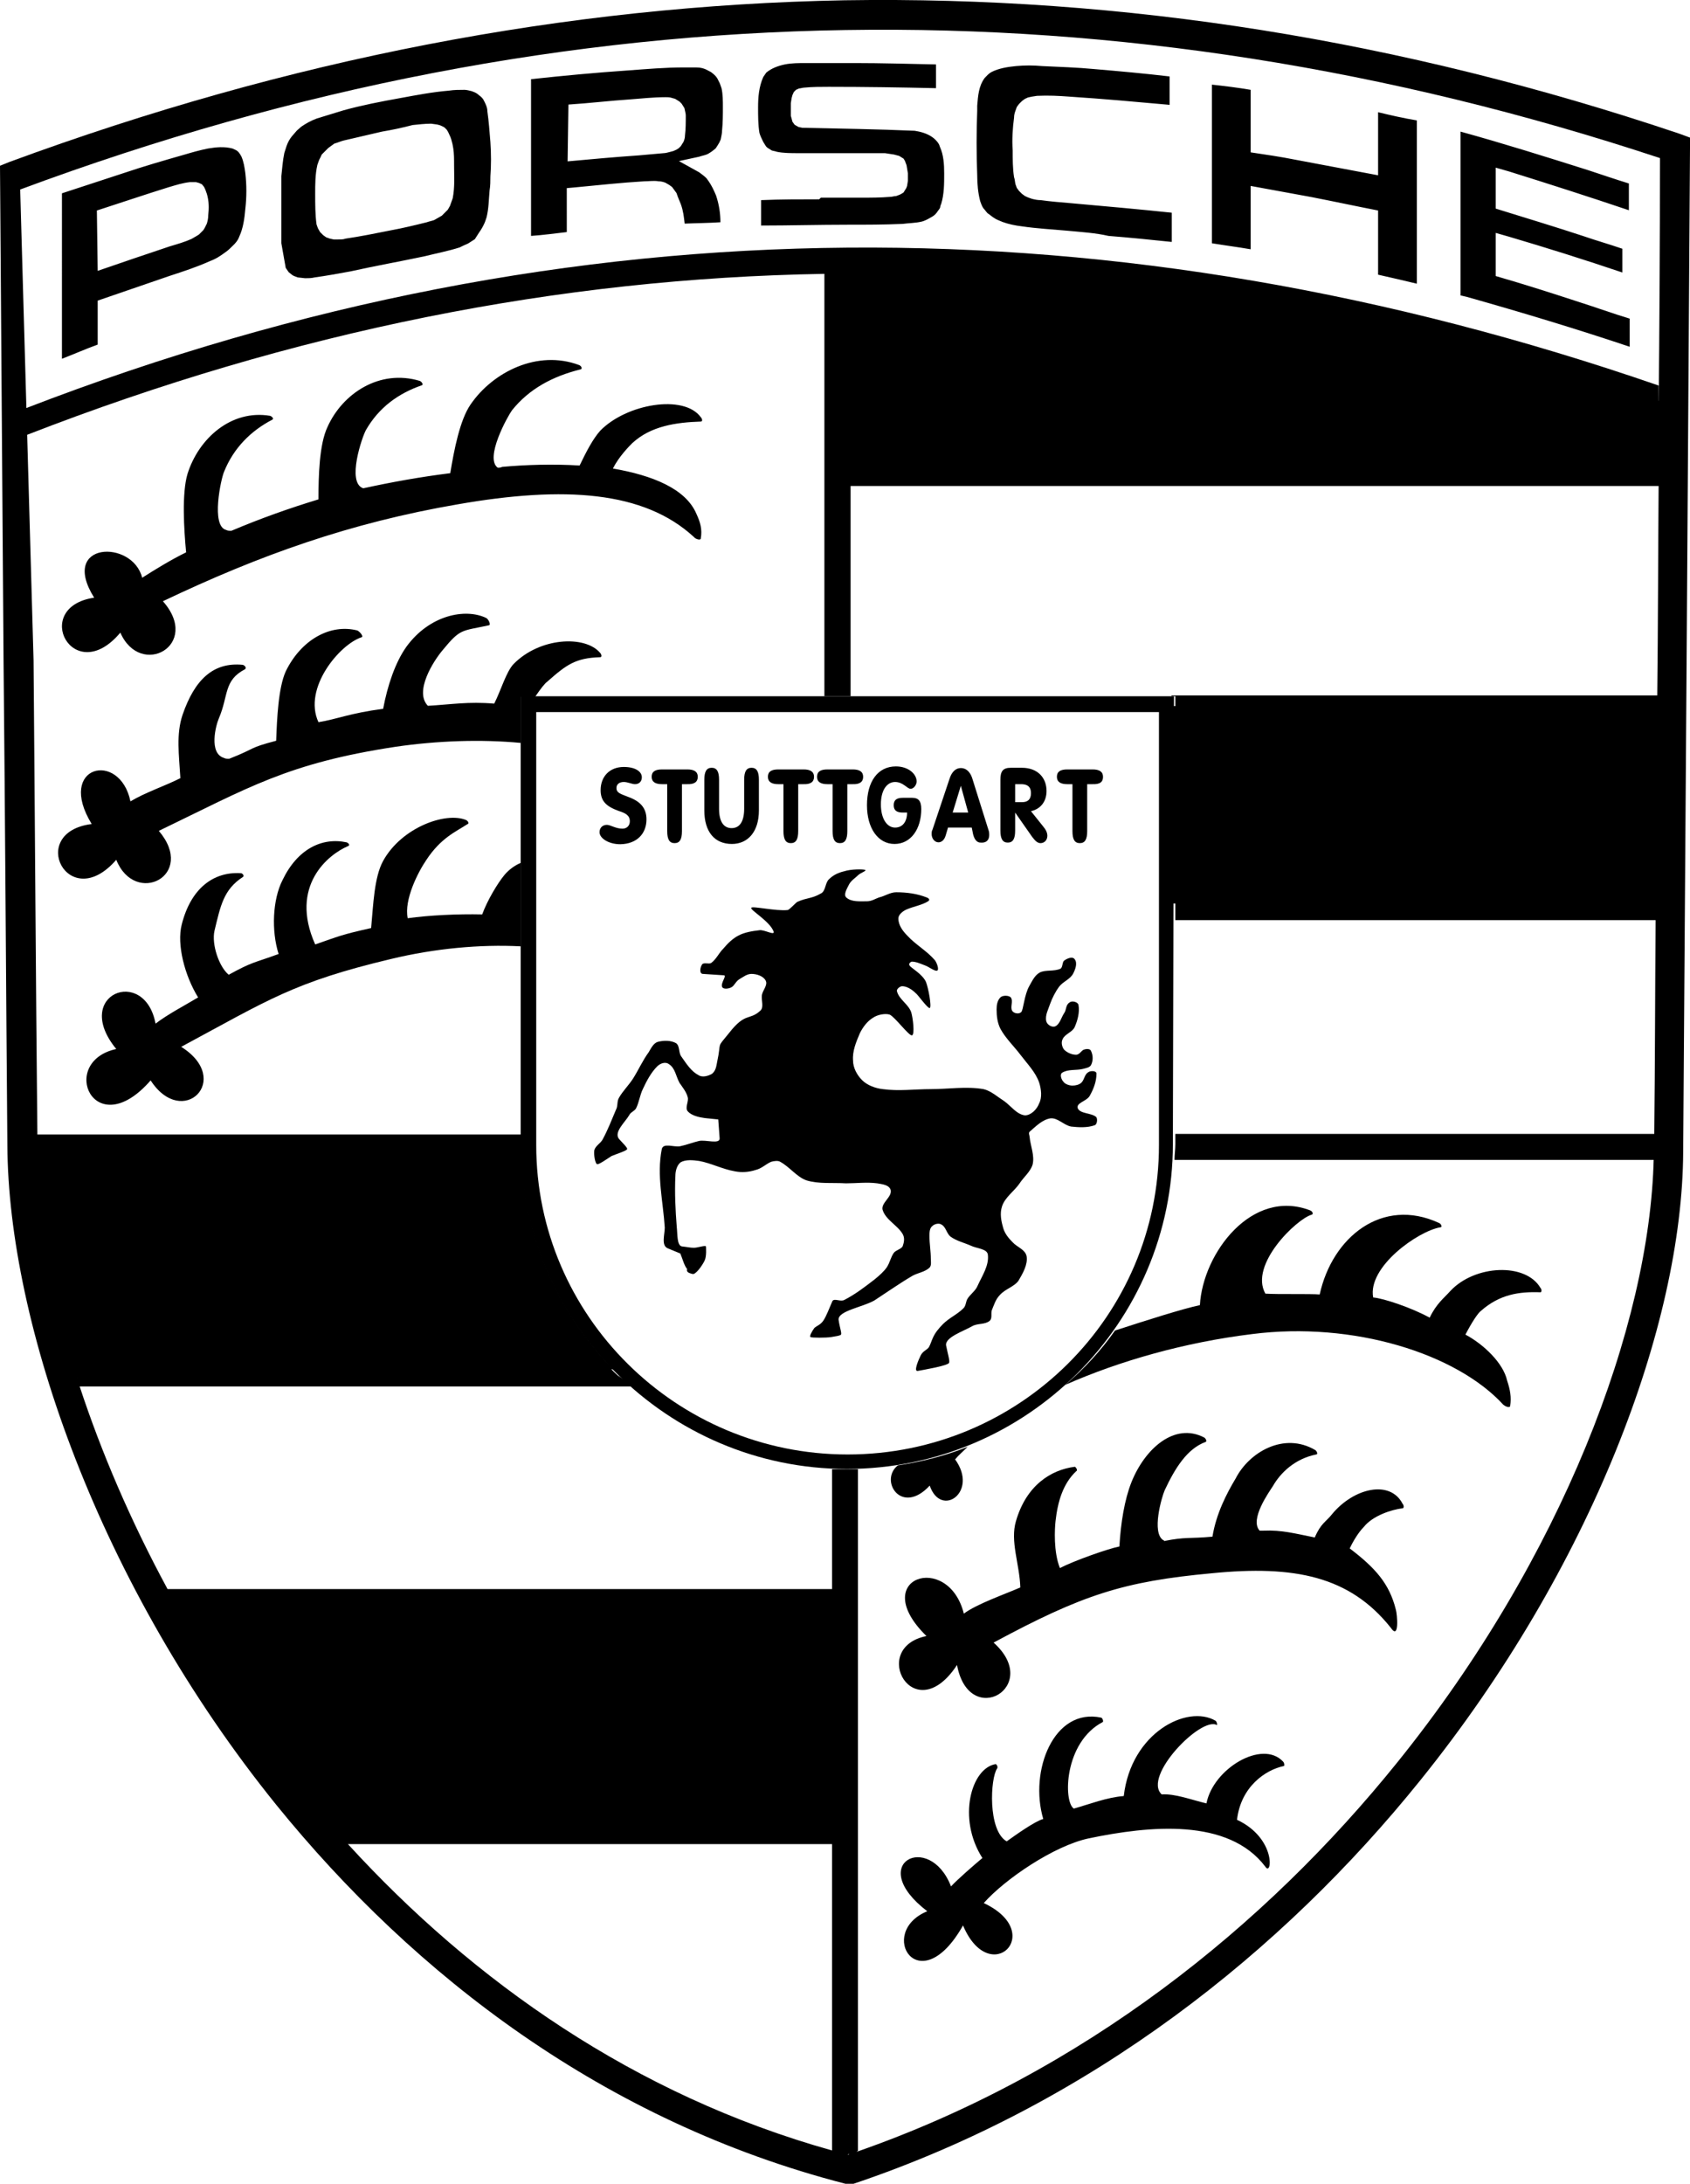
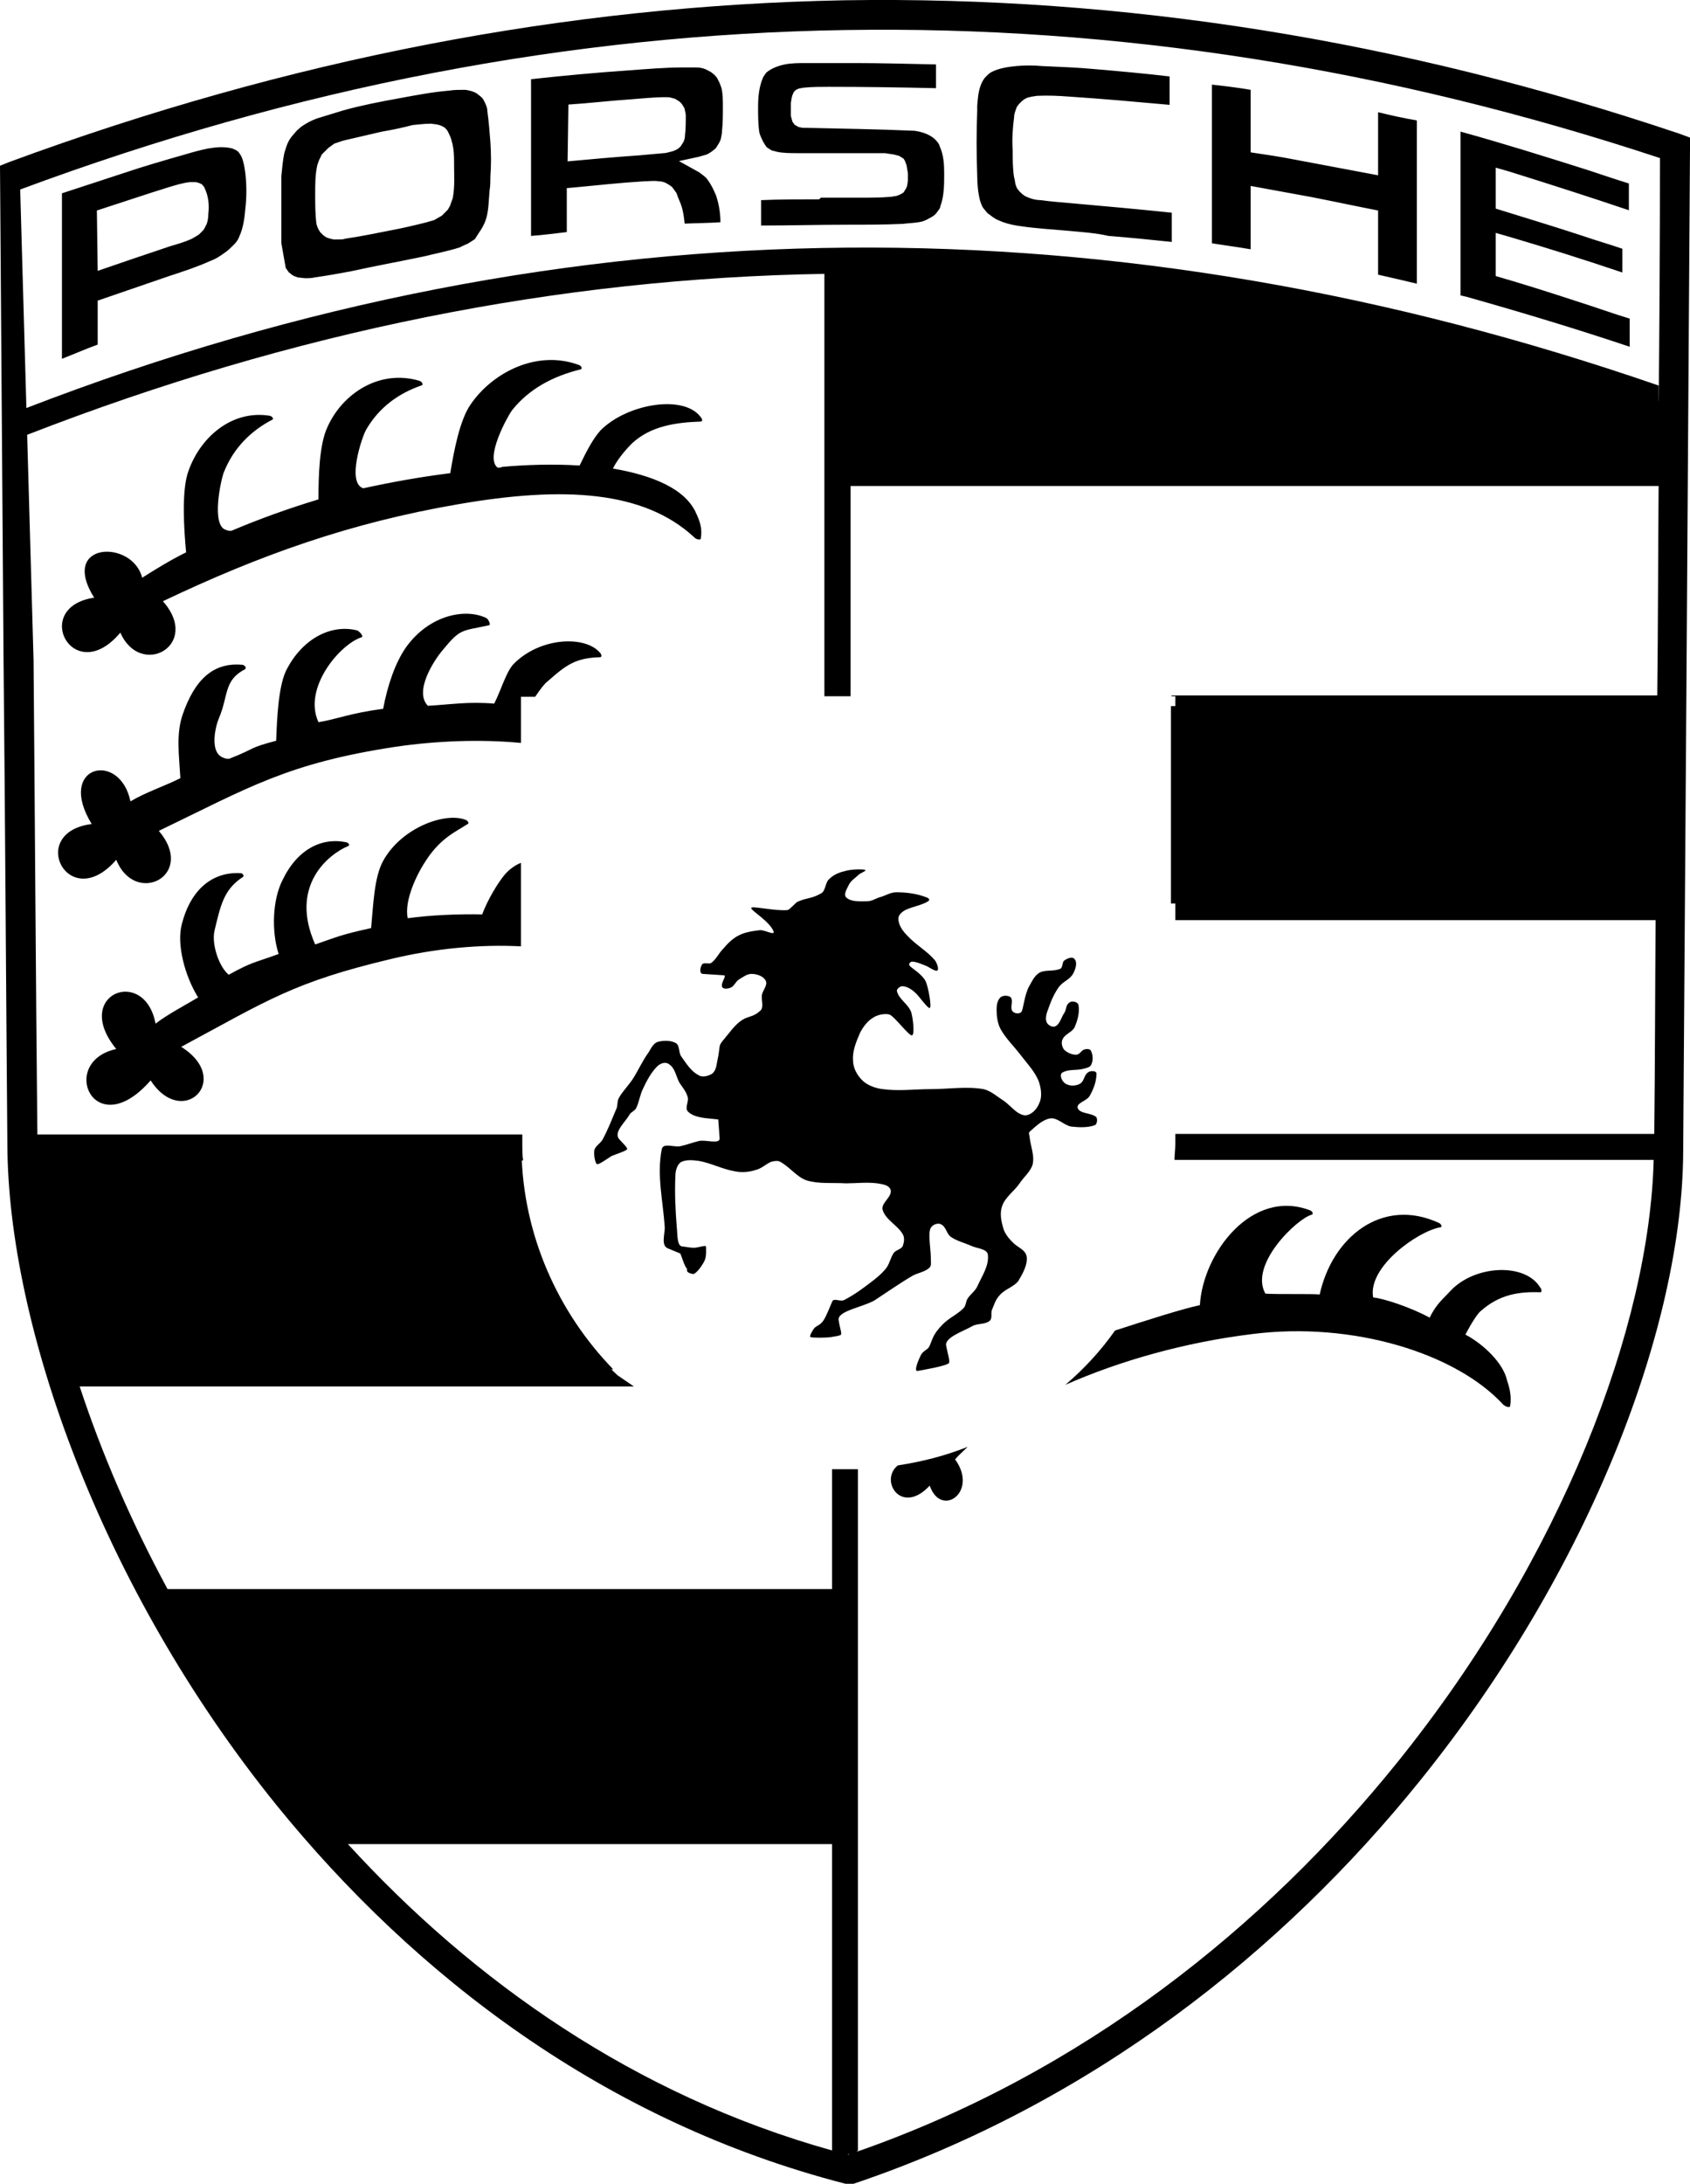
<svg xmlns="http://www.w3.org/2000/svg" version="1.1" id="Ebene_1" x="0px" y="0px" viewBox="0 0 619.3 799.8" style="enable-background:new 0 0 619.3 799.8;" xml:space="preserve">
  <g>
-     <path d="M353.2,591c4.6-3.5,15-7.1,20.7-9.6c-0.3-8.7-3.8-16.9-1.6-24.3c3.8-13.1,12.8-18.8,21.6-19.9c0.5,0.3,1.1,1.4,0.5,1.6   c-4.9,4.6-6.8,11.2-7.6,18.3c-0.3,2.7-0.8,11.2,1.6,17.2c5.2-2.7,17.7-7.1,21.8-7.9c0.5-8.7,1.9-17.2,4.4-23.5   c4.9-12.3,15.8-22.1,26.7-16.4c0.5,0.3,1.1,1.4,0.5,1.6c-6.8,2.5-11.2,9.6-15,17.7c-1.1,2.5-4.9,15.6-0.5,18.3c0,0,0.3,0,0.3,0.3   c7.9-1.6,9.3-0.8,17.7-1.6c1.4-8.5,5.2-15.8,8.5-21.3c4.9-9.6,17.7-17.2,29.2-10.4c0.5,0.3,1.1,1.6,0.3,1.6   c-7.9,1.6-13.1,6.8-15.8,11.5c-1.4,2.2-8.7,12.3-4.9,16.4c0.3,0,0.8,0,1.4,0c6.8-0.3,11.7,1.1,18.8,2.5c2.2-5.2,4.1-5.7,6.3-8.5   c7.9-9.6,21.3-12.8,25.9-3.8c0.5,0.5,0.5,1.6,0,1.6c-4.1,0.5-10.9,2.7-14.2,6.8c-0.8,0.8-3,3.3-5.2,7.9   c9.3,7.1,14.5,12.8,16.9,22.4c0.5,1.6,1.4,11.5-1.9,6.6c-15-18.8-35.2-22.9-65.5-19.9c-32.5,3-47.5,7.9-80,25.4   c18,16.1-9,31.9-13.4,8.2c-15.8,24-32.5-6.3-11.2-10.6C317.7,577.9,347.5,568.1,353.2,591L353.2,591z" />
    <path d="M408.6,487.3c11.7-3.8,24.6-7.9,31.1-9.3c1.1-19.1,19.1-42.9,40.4-34.7c0.8,0.3,1.4,1.4,0.5,1.6   c-5.5,1.6-22.9,18.3-16.9,28.9c4.4,0.3,16.4,0,19.9,0.3c4.6-21,22.9-35.8,43.7-26.2c0.8,0.3,1.4,1.6,0.5,1.6   c-8.2,1.4-26.7,14.5-24.6,25.7c3.8,0.3,14.2,3.8,20.7,7.4c2.5-5.2,5.2-7.1,7.6-9.8c9-9.6,27.6-10.4,33-1.1c0.5,0.5,0.5,1.6,0,1.6   c-7.9-0.3-15,0.8-21.8,6.8c-1.1,0.8-3.3,4.1-5.7,8.7c6.6,3.5,13.9,10.4,15.3,16.9c1.1,3.3,1.6,6,1.1,9.3c-0.3,0.8-1.9,0-2.5-0.5   c-17.2-18.8-55.1-30.6-92-25.9c-24.6,3-48.6,9.8-68.5,18.6C397.4,501.2,403.4,494.7,408.6,487.3L408.6,487.3z M354.6,529.9   c-1.6,1.6-3.3,3-4.6,4.6c8.7,12-5.2,21.6-9.3,9.6c-10.4,11.2-18.6-1.9-11.7-7.4C337.6,535.4,346.4,533.2,354.6,529.9L354.6,529.9z" />
-     <path d="M348.5,690.9c2.5-2.7,8.5-7.9,11.5-10.4c-9.3-14.5-4.1-33,4.9-34.4c0.5,0.3,0.8,1.1,0.5,1.6c-2.5,3.5-3.5,22.7,3.5,26.7   c3.5-2.5,10.4-7.4,13.4-8.2c-5.2-17.5,3.8-40.9,21.3-37.1c0.5,0.3,0.8,1.4,0.5,1.6c-14.2,7.4-14.5,29.2-10.6,31.7   c5.7-1.6,12-4.1,18.3-4.6c2.7-23.2,23.2-33.6,33.6-27.6c0.5,0.3,0.8,1.6,0.5,1.6c-5.7-3.3-27.3,18.8-20.2,25.4   c4.9-0.3,10.6,1.9,16.4,3.3c2.5-12.8,20.5-23.5,28.1-15.3c0.5,0.5,0.5,1.6,0.3,1.6c-6.8,1.4-15.8,7.6-17.2,19.7   c14.5,6.8,12.8,21,10.4,17.2c-13.6-18-42.6-15-64.7-10.4c-12.8,2.7-30.8,15-38.5,23.7c23.2,10.9,2.2,31.4-7.6,8.2   c-16.1,28.4-31.9,2.5-13.1-5.2C316.9,682.5,340.6,670.5,348.5,690.9L348.5,690.9z" />
    <path d="M114.9,669.4C92,642.9,72.6,614.2,57,585.3h251.1v84.1H114.9L114.9,669.4z" />
    <polygon points="429.1,258.6 613.6,258.6 613.6,330.9 429.1,330.9  " />
    <polygon points="613.6,148.9 559,129.5 495.4,116.7 423.9,101.1 357.6,95.9 307.1,95.9 307.1,172.1 613.3,172.1  " />
    <path d="M45.3,63.4c7.4-2.5,14.7-4.6,22.4-6.8c2.7-0.8,5.5-1.6,8.5-2.2c3-0.5,6-0.8,9,0l1.1,0.5c1.1,0.5,1.6,1.4,2.2,2.5   c0.8,1.9,1.1,3.8,1.4,6c0.5,4.4,0.5,8.7,0,13.1c-0.3,3.5-0.8,7.1-2.2,10.1c-0.5,1.4-1.4,2.5-2.5,3.5c-0.8,0.8-1.6,1.6-2.5,2.2   c-1.9,1.4-3.5,2.5-5.7,3.3c-4.9,2.2-9.8,3.8-15,5.5c-8.7,3-17.5,6-26.2,9v16.1c-4.4,1.6-8.7,3.5-13.1,5.2V70.8   C30.3,68.3,37.7,65.9,45.3,63.4L45.3,63.4z M35.8,99.2c8.7-3,17.5-6,26.5-9c2.7-0.8,5.5-1.6,7.9-2.7l1.9-1.1l0.8-0.5l0.8-0.8   l0.8-0.8l0.5-0.8l0.8-1.6c0.3-1.1,0.5-1.9,0.5-3c0.3-2.7,0.3-5.2-0.5-7.9l-0.5-1.4l-0.5-1.1L74,67.5L72.9,67l-1.1-0.3h-1.1h-1.1   c-2.7,0.3-5.2,1.1-7.9,1.9c-8.7,2.7-17.5,5.7-26.2,8.5L35.8,99.2L35.8,99.2z M146.8,35.9c6-1.1,11.7-2.2,17.7-2.7   c1.9-0.3,3.8-0.3,5.7-0.3c0.8,0,1.9,0.3,2.7,0.5c0.8,0.3,1.4,0.5,2.2,1.1c0.5,0.5,1.1,0.8,1.6,1.4c0.5,0.5,0.8,1.4,1.1,1.9   c0.5,1.1,0.8,1.9,0.8,3c0.5,3.5,0.8,7.4,1.1,11.2c0.3,4.4,0.3,8.5,0,12.6c0,1.6,0,3.5-0.3,5.2c-0.3,3.3-0.3,6.6-1.1,9.8   c-0.3,0.8-0.5,1.6-0.8,2.2c-0.5,1.1-1.1,2.2-1.9,3.3l-1.6,2.5l-2.5,1.6c-1.1,0.5-1.9,0.8-3,1.4c-4.4,1.4-8.7,2.2-13.1,3.3   c-9,1.9-18,3.5-27,5.5c-4.4,0.8-8.7,1.6-13.1,2.2c-1.1,0.3-2.5,0.3-3.5,0.3l-2.7-0.3c-0.8-0.3-1.4-0.5-1.9-0.8l-1.4-1.1l-1.1-1.6   l-1.6-9V64.5c0.3-2.7,0.5-5.7,1.1-8.5l0.8-2.5c0.5-1.4,1.1-2.5,1.9-3.5l1.9-2.2l1.6-1.4c1.6-1.1,3.5-2.2,5.7-3l9.8-3   C132.4,38.6,139.5,37.2,146.8,35.9L146.8,35.9z M140,48.2l-14.2,3.3c-1.1,0.3-2.2,0.8-3.3,1.1l-1.1,0.8l-1.1,0.8l-0.8,0.8l-0.8,0.8   l-0.8,0.8l-0.5,1.1c-0.5,0.8-0.8,1.9-1.1,2.7c-0.8,3.5-0.8,7.1-0.8,10.6c0,3.8,0,7.6,0.5,11.2l0.5,1.4l0.8,1.4l1.1,1.1l1.1,0.8   l1.4,0.5l1.4,0.3h1.6c1.1,0,1.9,0,2.7-0.3c5.5-0.8,10.9-1.9,16.4-3c4.4-0.8,9-1.9,13.4-3c0.8-0.3,1.9-0.5,2.7-0.8l1.4-0.8l1.4-0.8   l1.1-1.1l1.1-1.1l0.8-1.4l0.5-1.4l0.5-1.4c0.8-4.1,0.5-7.9,0.5-12c0-2.2,0-4.4-0.3-6.3l-0.3-1.6c-0.3-1.1-0.5-2.2-1.1-3.3l-0.5-1.1   l-0.5-0.8l-0.8-0.8l-0.5-0.3l-1.1-0.5l-1.1-0.3l-2.2-0.3c-2.5,0-4.6,0.3-6.8,0.5C147.4,46.8,143.6,47.6,140,48.2L140,48.2z    M230.1,25.8c6.8-0.5,13.6-1.1,20.5-1.1c1.4,0,3,0,4.4,0c1.6,0,3,0.3,4.4,1.1c0.5,0.3,1.1,0.5,1.4,0.8c1.1,0.8,1.9,1.6,2.5,3   c0.5,0.8,0.8,1.9,1.1,2.7c0.5,2.2,0.5,4.6,0.5,6.8c0,3,0,5.7-0.3,8.7c0,1.1-0.3,2.2-0.5,3.3l-0.5,1.1c-0.5,0.8-0.8,1.4-1.4,2.2   l-1.4,1.1c-0.5,0.3-1.1,0.8-1.9,1.1c-0.8,0.3-1.9,0.5-2.7,0.8l-7.4,1.6l7.4,4.1c1.1,0.8,1.9,1.4,2.7,2.2l0.8,1.1   c1.1,1.6,1.9,3.3,2.7,5.2c1.1,3.3,1.6,6.6,1.6,9.8c-4.4,0.3-8.7,0.3-13.1,0.5c-0.3-2.5-0.5-4.6-1.4-7.1l-1.1-2.7l-0.5-1.4l-0.8-1.1   l-0.8-1.1l-1.1-0.8l-1.4-0.8c-0.8-0.3-1.6-0.5-2.5-0.5c-1.6-0.3-3.5,0-5.2,0c-8.5,0.5-16.6,1.4-25.1,2.2l-3.3,0.3V85   c-4.4,0.5-8.7,1.1-13.1,1.4V29C206.6,27.7,218.4,26.6,230.1,25.8L230.1,25.8z M208,59.1c8.7-0.8,17.5-1.6,26.2-2.2   c3-0.3,6-0.5,9-0.8c0.8,0,1.6-0.3,2.5-0.5l1.1-0.3l1.1-0.5l0.8-0.5l0.8-0.8l0.5-0.8l0.5-0.8c0.3-0.8,0.5-1.4,0.5-2.2   c0.3-2.5,0.3-4.9,0.3-7.4c0-0.8-0.3-1.6-0.5-2.7l-0.5-0.8l-0.5-0.8l-0.8-0.8l-0.8-0.5l-0.8-0.5l-1.1-0.3c-0.8-0.3-1.6-0.3-2.5-0.3   c-4.4,0-8.7,0.5-12.8,0.8c-7.6,0.5-15,1.4-22.7,1.9L208,59.1L208,59.1z M300.8,72.4c4.9,0,9.8,0,15,0c3.3,0,6.8,0,10.4-0.3   c0.8,0,1.4-0.3,2.2-0.3c0.8-0.3,1.4-0.5,1.9-0.8l0.8-0.5l0.5-0.8l0.5-0.8l0.3-0.8l0.3-1.9v-2.7l-0.5-3l-0.3-0.8l-0.3-0.8l-0.5-0.8   l-0.8-0.5l-0.8-0.5l-1.9-0.5l-3.3-0.5h-4.1h-27.6c-2.7,0-5.5,0-7.9-0.5c-0.8-0.3-1.4-0.3-1.9-0.5l-0.8-0.5l-0.8-0.5l-0.5-0.5   l-0.5-0.8l-0.5-0.8c-0.5-1.1-1.1-2.2-1.4-3.3c-0.5-3-0.5-6.3-0.5-9.3c0-3.8,0.3-7.6,1.9-11.2c0.3-0.5,0.8-1.1,1.1-1.6   c1.9-1.6,4.4-2.5,6.8-3c2.5-0.5,5.2-0.5,7.6-0.5c6,0,12,0,18,0c9.8,0,19.9,0.3,29.8,0.5v8.7c-13.1-0.3-26.2-0.5-39.3-0.5   c-3,0-6,0-9,0.3c-0.5,0-1.4,0.3-1.9,0.3l-1.1,0.5l-0.8,0.8l-0.5,1.1l-0.3,1.1l-0.3,1.9c0,1.6,0,3,0,4.6l0.3,1.1l0.3,1.1l0.8,1.1   l1.4,0.8l1.4,0.3c13.6,0.3,27.6,0.5,41.2,1.1l1.6,0.3c2.2,0.5,4.4,1.4,6,3c0.8,0.8,1.4,1.6,1.6,2.5c1.4,3,1.6,6.6,1.6,9.8   c0,3.8,0,7.6-1.1,11.2c-0.3,0.5-0.3,1.1-0.5,1.6l-0.8,1.1c-0.5,0.8-1.1,1.4-1.9,1.9c-1.4,0.8-2.7,1.6-4.1,1.9   c-2.2,0.5-4.6,0.5-6.8,0.8c-6.8,0.3-13.4,0.3-20.2,0.3c-10.6,0-21.3,0.3-31.7,0.3c0-3,0-6.3,0-9.3c7.1-0.3,14.2-0.3,21.3-0.3   L300.8,72.4L300.8,72.4L300.8,72.4L300.8,72.4z M391.1,84.5c-5.5-0.5-11.2-0.8-16.6-1.6c-2.5-0.3-4.9-0.8-7.1-1.6   c-1.1-0.5-2.2-0.8-3.3-1.6c-0.8-0.5-1.4-1.1-2.2-1.6c-0.5-0.5-1.1-1.4-1.6-1.9c-0.5-0.8-0.8-1.6-1.1-2.5c-0.8-3-1.1-6.3-1.1-9.6   c-0.3-7.9-0.3-15.6,0-23.5v-1.9c0.3-3.5,0.5-7.1,2.7-10.1c0.8-0.8,1.4-1.6,2.5-2.2c2.7-1.4,6-1.9,9-2.2c3.3-0.3,6.3-0.3,9.6,0   c6.3,0.3,12.8,0.5,19.1,1.1c9.3,0.8,18.3,1.6,27.6,2.7v10.4c-12.3-1.1-24.3-2.2-36.6-3c-3.8-0.3-7.9-0.5-12-0.3l-1.9,0.3l-1.4,0.3   l-1.1,0.5l-1.1,0.8l-1.1,1.1l-0.8,1.1l-0.5,1.4c-0.3,0.8-0.5,1.6-0.5,2.5c-0.5,3.8-0.8,7.9-0.5,12c0,3.3,0,6.6,0.5,9.8   c0.3,0.8,0.3,1.6,0.5,2.5l0.5,1.4l0.8,1.1l1.1,1.1l1.1,0.8l1.1,0.5l1.4,0.5c1.1,0.3,2.2,0.5,3.3,0.5c3.5,0.5,7.4,0.8,10.9,1.1   c12.3,1.1,24.8,2.2,37.1,3.5c0,3.3,0,6.3,0,9.6v1.1c-7.6-0.8-15.6-1.6-23.2-2.2C401.5,85.3,396.3,85,391.1,84.5L391.1,84.5z    M474.7,58.5c10.1,1.9,20.2,3.8,30.3,5.7V41.1c4.6,1.1,9.3,2.2,14.2,3v59.8c-4.6-1.1-9.3-2.2-14.2-3.3V77.1   c-8.2-1.6-16.1-3.3-24.3-4.9c-7.4-1.4-15-2.7-22.4-4.1v23.2c-4.6-0.8-9.3-1.4-14.2-2.2V31c4.6,0.5,9.6,1.1,14.2,1.9v22.9   C463.7,56.6,469.2,57.4,474.7,58.5L474.7,58.5z M581.9,62.3c4.9,1.6,9.8,3.3,15,4.9v9.8c-14.5-4.9-29.2-9.6-43.9-14.2l-4.9-1.4v15   c10.6,3.3,21.6,6.6,32.2,10.1c4.6,1.6,9.6,3,14.2,4.6v8.7c-13.6-4.6-27.6-9-41.5-13.1l-4.9-1.4v15.8c10.4,3,20.7,6.3,30.8,9.6   c6,1.9,12,4.1,18.3,6V127c-19.7-6.6-39.6-12.6-59.8-18.3l-2.2-0.5v-60C550.8,52.5,566.4,57.4,581.9,62.3L581.9,62.3z" />
    <path d="M21.8,501.5c-8.7-29.2-13.4-56.5-13.6-80h182.9c0.5,30.8,13.4,59.2,33.6,80H21.8L21.8,501.5z" />
    <path d="M0,60.7l3.5-1.4C105.6,21.7,207.4,2,309.5,0.1c102.1-1.6,203.9,14.5,306,48.9l3.8,1.4v3.8c-0.8,122.6-1.6,245.1-2.5,367.7   c-0.3,63.3-33.6,152.3-96.3,230.1C470,714.7,400.1,770.4,312.8,799.8h-3c-88.2-22.7-157.8-76.2-208.5-138.7   C36.3,580.7,3,484.6,2.7,419.4l0,0l0,0l0,0c-0.5-59.2-0.8-118.5-1.4-177.4L0,60.7L0,60.7z M119,666.1h185.6v-74.5h-238   c-0.8-1.4-1.6-2.7-2.2-4.1c12.8,22.9,27.8,45.6,45,67.1C112.7,658.5,115.7,662.3,119,666.1L119,666.1z M304.9,675.4H127.5   c45.9,50.2,105.1,92,177.4,112.2V675.4L304.9,675.4z M126.9,674.8c-0.5-0.5-1.1-1.1-1.4-1.6C125.8,673.7,126.4,674.3,126.9,674.8   L126.9,674.8z M123.6,671.3c-0.3-0.3-0.3-0.3-0.3-0.5C123.4,671,123.6,671.3,123.6,671.3L123.6,671.3z M61.4,582h243.5v-43.9   c1.9,0,3.8,0,5.7,0c1.4,0,2.5,0,3.8,0v249.7c-0.3,0-0.5,0.3-0.5,0.3c83-28.9,149.6-82.4,198.2-142.7   c60.3-74.8,92.5-159.9,93.9-221.1c0,0.3,0,0.3,0,0.5H430.4c0-1.9,0.3-3.8,0.3-5.7v-3.8h175.5c0.3-26.2,0.3-52.4,0.5-78.3h-176v-9.3   h176c0.3-21.3,0.3-42.3,0.5-63.3H430.7V255h-1.4v-0.3h178c0.3-25.7,0.3-51,0.5-76.7H311.7v77h-9.6V100.3   c-97.2,1.6-194.6,21-292.3,59l-0.3-9.8C110,110.7,210.4,91.5,310.6,90.7c99.4-0.8,198.4,16.4,297.2,50.5c0,3.3,0,6.6,0,9.8   c0.3-31.1,0.5-62.2,0.5-93.1C508.8,25,409.1,9.4,309.8,11c-101,1.6-201.7,21-302.4,58.4l4.9,172.5c0.5,57.9,0.8,115.7,1.4,173.9   c0,0,0,0,0-0.3h177.7v3.8c0,1.9,0,3.8,0.3,5.7H13.4l0,0c0.5,21.8,5.2,47.2,13.1,74c0-0.3-0.3-0.5-0.3-0.8h194.9   c1.6,1.9,3.3,3.8,5.2,5.5l6,4.1H29.2C37.1,531.8,47.8,556.9,61.4,582L61.4,582z M64.1,587.2c0,0,0-0.3-0.3-0.3   C64.1,586.9,64.1,587.2,64.1,587.2L64.1,587.2z M63.9,586.7c-0.3-0.3-0.3-0.5-0.5-0.8C63.6,586.1,63.6,586.4,63.9,586.7L63.9,586.7   z M62.2,583.9C62.2,583.7,62.2,583.7,62.2,583.9C62.2,583.7,62.2,583.7,62.2,583.9L62.2,583.9z M28.7,505.9   c-0.3-0.5-0.3-1.1-0.5-1.4C28.4,505.1,28.7,505.3,28.7,505.9L28.7,505.9z M27.6,502.3c-0.3-0.5-0.3-1.1-0.5-1.6   C27.3,501.2,27.6,501.8,27.6,502.3L27.6,502.3z M13.4,422.4L13.4,422.4L13.4,422.4L13.4,422.4z M13.4,416.4L13.4,416.4L13.4,416.4   L13.4,416.4z M605.7,417.4v0.3V417.4L605.7,417.4z M605.7,418.8c0,0.3,0,0.3,0,0.5C605.7,419.1,605.7,419.1,605.7,418.8   L605.7,418.8z M605.7,419.4v0.3C605.7,419.6,605.7,419.6,605.7,419.4L605.7,419.4z M605.7,421v0.3   C605.7,421.3,605.7,421.3,605.7,421L605.7,421z M605.7,421.5v0.3V421.5L605.7,421.5z M605.7,421.8   C605.7,421.8,605.7,422.1,605.7,421.8C605.7,422.1,605.7,421.8,605.7,421.8L605.7,421.8z M605.7,421L605.7,421L605.7,421L605.7,421   c0-0.3,0-0.3,0-0.3l0,0l0,0l0,0l0,0l0,0l0,0V421L605.7,421z M605.7,420.2L605.7,420.2c0-0.3,0-0.3,0-0.3l0,0l0,0V420.2L605.7,420.2   z M605.7,416.1L605.7,416.1C605.7,416.1,605.7,415.8,605.7,416.1c0-0.3,0-0.3,0-0.3l0,0l0,0V416.1L605.7,416.1z M607,256.1   L607,256.1L607,256.1L607,256.1z M311.7,168.8h295.9c0,1.6,0,3,0,4.6c0-7.4,0-14.7,0-22.1c-98.5-34.4-197.1-51.6-295.9-51   L311.7,168.8L311.7,168.8z M607.6,173.4c0,0.8,0,1.4,0,2.2C607.6,174.8,607.6,174.3,607.6,173.4L607.6,173.4z M607.6,176.2   L607.6,176.2L607.6,176.2L607.6,176.2z M607.6,176.4c0,0.5,0,1.1,0,1.6C607.6,177.5,607.6,177,607.6,176.4L607.6,176.4z    M313.3,788.4L313.3,788.4L313.3,788.4L313.3,788.4z M311.2,788.9L311.2,788.9L311.2,788.9L311.2,788.9z M311.2,788.9   c-0.3,0-0.3,0-0.5,0.3C310.9,789.2,310.9,789.2,311.2,788.9L311.2,788.9z M307.3,788.4c-0.8-0.3-1.4-0.3-2.2-0.5   C306,787.8,306.8,788.1,307.3,788.4L307.3,788.4z M313.3,788.1C313.6,788.1,313.6,788.1,313.3,788.1   C313.6,788.1,313.6,788.1,313.3,788.1L313.3,788.1L313.3,788.1z" />
    <path d="M52.1,211.6c5.2-3.3,10.6-6.6,16.1-9.3c-0.8-8.5-1.6-21.6,0.5-28.7c4.1-13.1,16.1-23.7,30.3-21.3c0.8,0.3,1.4,1.1,0.8,1.4   c-7.9,4.1-14.2,10.4-17.7,19.1c-1.1,2.5-4.9,19.9,0.8,21.3c0.5,0.3,1.1,0.3,1.9,0.3c10.4-4.4,21-8.2,31.9-11.5   c0-8.5,0.3-20.2,3.3-26.5c5.5-12.3,19.1-21.3,33.8-16.9c0.8,0.3,1.4,1.4,0.8,1.6c-8.7,3-15.8,8.2-20.5,16.4   c-1.4,2.5-7.1,19.1-1.1,21.3h0.3c10.1-2.2,20.5-4.1,31.7-5.5c1.4-8.5,3.5-19.4,7.4-25.1c8.2-12,24.6-20.2,39.8-14.5   c0.8,0.3,1.4,1.4,0.5,1.6c-10.1,2.5-18.8,7.1-25.1,15c-1.6,2.2-10.1,17.5-5.2,21c0.5,0,1.1,0,1.6-0.3c8.7-0.8,18.8-1.1,28.4-0.5   c2.5-5.2,4.9-9.8,7.6-12.8c9.6-9.8,30.6-13.4,36.8-4.9c0.5,0.5,0.8,1.6,0,1.6c-9,0.3-18.3,1.6-25.1,7.9c-1.1,1.1-4.9,4.9-7.1,9.3   c14.5,2.5,26.7,7.4,30.6,16.6c1.4,3,2.2,5.7,1.6,9c0,0.8-1.9,0.3-2.5-0.5c-18.3-16.9-47.5-18.8-86.5-12   c-39.6,6.8-72.6,18.6-108.1,35.5c14.2,16.1-8.2,28.4-15.6,11.5c-17.2,20.5-33-9.3-9.6-12.8C21.6,198.3,48.6,197.5,52.1,211.6   L52.1,211.6z" />
    <path d="M57,374.9c4.6-3.5,10.6-6.6,15.6-9.6c-4.9-7.9-7.9-19.4-6-26.7c3.3-13.1,11.5-19.4,21.6-18.8c0.8,0,1.4,1.1,0.8,1.4   c-7.1,4.6-8.2,10.6-10.4,19.7c-1.1,4.9,1.6,13.1,5.2,16.1c9-4.9,8.7-4.1,18.3-7.6c-2.7-8.5-2.2-19.9,1.4-27   c5.5-11.5,14.5-15.8,23.5-13.9c0.8,0.3,1.4,1.1,0.5,1.4c-7.1,3-21.6,14.5-12,36c8.7-3,9.3-3.5,20.5-6c0.8-8.5,1.1-18.6,4.4-24.6   c6.8-12.3,22.9-18,30.3-15c0.8,0.3,1.4,1.4,0.5,1.6c-4.1,2.7-9.6,4.9-15,13.1c-3,4.4-8.2,14.5-6.8,21.3c7.9-1.1,18.3-1.6,27.3-1.4   c1.9-5.2,5.7-11.5,8.2-14.5c1.6-1.9,3.8-3.5,6-4.4v30.6c-15-0.8-31.7,0.8-47.5,4.6c-35.8,8.5-45,15-77,32.2   c19.1,12,0.5,30.3-11.2,12.3c-20.7,23.7-34.1-6.8-12.6-11.5C26.2,364.2,53,353.6,57,374.9L57,374.9z" />
    <path d="M47.8,293.5c5.5-3.3,12.8-5.7,18.3-8.5c-0.5-8.5-1.6-16.1,0.8-23.2c4.4-12.8,11.2-19.4,22.1-18.3c0.8,0.3,1.4,1.1,0.8,1.6   c-7.9,4.1-6,9.6-9.6,18c-1.1,2.5-3.8,12.8,1.9,14.5c0.5,0.3,1.1,0.3,1.9,0.3c10.4-4.1,6.6-3.8,17.2-6.6c0.3-8.2,0.8-19.4,3.5-25.4   c5.7-11.7,16.4-17.5,26.2-15c0.8,0.3,2.5,2.2,1.6,2.5c-7.9,2.5-21.6,18.6-15.8,31.1c6.8-1.1,11.5-3.3,23.7-4.9   c1.6-8.5,4.4-16.9,8.5-22.7c8.5-11.7,21.6-14.2,29.2-10.6c0.8,0.3,1.9,2.5,1.1,2.7c-10.1,2.2-10.4,1.1-16.9,9   c-3.5,4.1-10.6,15.3-5.5,20.5c8.7-0.5,14.7-1.6,24.3-0.8c2.5-4.9,4.4-11.7,7.1-14.5c9.6-9.8,26.2-10.6,31.7-4.1   c0.5,0.5,0.8,1.6,0,1.6c-9,0.3-12.3,2.7-19.4,9c-0.8,0.5-2.5,2.7-4.4,5.5h-5.2v16.9c-14.7-1.4-30.8-0.8-45.9,1.4   c-39.6,6-54,15-86.8,30.8c13.9,16.4-8.7,27.8-15.6,10.6c-17.5,20.2-33-10.1-9-13.1C20.5,280.4,43.9,274.7,47.8,293.5L47.8,293.5z" />
    <g>
-       <path d="M424.7,260.8v158.6c0,62.5-51,113.3-114.1,113.3c-62.8,0-114.1-50.8-114.1-113.3V260.8H424.7 M430.2,255H190.8v164    c0,65.2,53.8,119,119.5,119c66.1,0,119.5-53.8,119.5-119L430.2,255L430.2,255z" />
-     </g>
+       </g>
    <path d="M305.4,371.3c1.1,1.1,3.5-0.3,4.4-1.4c1.9-3,1.6-6.8,1.9-10.6c0.3-4.1,0.3-7.6-1.1-11.5c-2.2-6.6-5.2-11.7-12.6-12.8   c-0.8-0.3-2.5,1.4-1.9,1.9c4.9,5.2,6.8,4.9,8.2,12.8C305.7,357.4,304.9,370.8,305.4,371.3L305.4,371.3z M253.8,466.6   c1.1,0.3,3.5-3,4.4-4.9c0.8-1.6,0.5-4.9,0.5-5.2c-0.3-0.5-3,0.5-4.4,0.5c-1.4,0-2.5-0.3-4.4-0.5c-1.9-0.3-1.6-4.6-1.9-7.1   c-0.5-6.3-0.8-12.6-0.5-18.8c0-1.6,0.5-3.8,1.9-4.9c1.9-1.1,4.6-0.8,6.8-0.5c4.4,0.8,8.5,3,13.1,3.8c2.5,0.5,5.2,0.3,7.6-0.5   c2.2-0.5,3.8-2.2,5.7-3c1.1-0.3,2.5-0.5,3.3,0c3.5,1.9,6,5.5,9.6,6.8c4.6,1.4,9.6,0.8,14.5,1.1c3.8,0,7.6-0.5,11.5,0   c1.6,0.3,4.4,0.5,4.9,2.5c0.5,2.5-3.5,4.6-3,7.1c1.1,3.8,5.5,5.7,7.4,9c0.8,1.4,0.5,3,0,4.4c-0.5,1.1-2.5,1.4-3.3,2.5   c-1.1,1.6-1.4,3.5-2.5,5.2c-1.1,1.6-2.7,3-4.4,4.4c-3.5,2.7-7.1,5.5-11.2,7.6c-1.4,0.8-3.8-0.8-4.4,0.5c-1.1,2.5-2.2,5.5-3.3,7.1   c-1.1,1.6-2.5,1.9-3.3,2.7c-0.8,1.1-1.9,3-1.4,3.3c0.5,0.3,5.7,0.3,7.6,0c1.9-0.3,3-0.5,3.5-0.8c0.5-0.5-0.3-2.2-0.8-5.5   c-0.3-3.3,8.7-4.6,13.1-7.1c4.6-3,9.3-6.3,13.9-9c1.9-1.1,4.6-1.4,6.3-3c0.8-0.8,0.5-2.2,0.5-3.3c0-2.7-0.5-5.5-0.5-8.2   c0-1.4,0-3,1.1-3.8c0.8-0.8,2.5-1.1,3.3-0.5c1.6,0.8,1.9,3.3,3.3,4.4c2.2,1.6,4.9,2.2,7.4,3.3c2.2,1.1,6,1.1,6.3,3.3   c0.5,4.1-2.2,7.9-3.8,11.5c-0.8,1.9-2.7,3-3.8,4.9c-0.5,1.1-0.5,2.5-1.4,3.3c-2.2,2.2-5.2,3.5-7.4,5.7c-1.6,1.6-3,3.3-3.8,5.2   c-0.5,1.1-0.8,2.2-1.4,3.3c-0.8,1.1-2.2,1.4-3,3c-0.8,1.6-2.7,6-1.1,5.7c1.6-0.3,11.2-1.9,11.5-3c0.3-0.8-0.5-3.3-1.1-6.3   c-0.5-3,6.3-5.2,9.6-7.1c1.9-1.1,4.6-0.5,6.3-1.9c1.1-0.8,0.5-2.7,0.8-3.8c0.8-1.9,1.4-4.1,3-5.7c1.9-2.2,5.2-3,6.8-5.2   c1.6-2.7,3.5-6,3-9c-0.5-2.5-3.5-3.3-5.2-5.2c-1.4-1.4-2.7-3-3.3-4.9c-0.8-2.7-1.4-5.5-0.5-8.2c1.1-3.3,4.4-5.5,6.3-8.2   c1.6-2.5,4.1-4.4,4.9-7.1c0.8-3.3-0.8-6.8-1.1-10.1c0-0.5-0.5-1.4,0-1.9c2.2-1.9,4.6-4.4,7.6-4.9c2.7-0.3,4.9,2.5,7.6,3   c2.7,0.3,6,0.5,8.7-0.5c0.8-0.3,1.1-2.2,0.5-3c-1.9-1.6-6-1.1-6.8-3.3c-0.5-1.9,3.3-2.5,4.4-4.4c1.4-2.5,2.5-5.2,2.5-8.2   c0-1.1-2.2-1.1-3-0.5c-1.4,0.8-1.4,2.7-2.5,3.8c-0.8,0.8-2.2,1.1-3.3,1.1c-1.1,0-2.7-0.5-3.3-1.4c-0.8-0.8-1.4-2.7-0.5-3.3   c2.2-1.4,5.2-0.8,7.6-1.4c1.1-0.3,2.5-0.5,3-1.4c0.8-1.6,0.8-3.5,0-5.2c-0.3-0.8-1.6-0.8-2.5-0.5c-1.1,0.3-1.6,1.9-3,1.9   c-1.6,0-3.3-0.8-4.4-1.9c-0.8-1.1-1.1-2.7-0.5-3.8c0.8-1.9,3.5-2.5,4.4-4.4c1.1-2.5,1.9-5.5,1.4-8.2c-0.3-1.1-2.5-1.6-3.3-0.8   c-1.4,0.8-1.1,2.7-1.9,3.8c-1.1,1.6-1.6,4.1-3.3,4.9c-1.1,0.5-3-0.5-3.3-1.9c-0.5-2.2,0.8-4.4,1.4-6.3c0.8-2.2,1.9-4.4,3.3-6.3   s4.1-2.7,5.2-4.9c0.8-1.6,1.6-3.8,0.5-5.2c-0.8-1.1-2.7-0.3-3.8,0.5c-0.8,0.5-0.5,2.5-1.4,3c-2.5,1.1-5.5,0.3-7.6,1.4   c-1.9,1.1-2.7,3-3.8,4.9c-1.9,3.3-2.2,9-3,9.6c-0.8,0.8-2.7,0.5-3.3-0.5c-0.8-1.4,0.5-3.5-0.5-4.9c-0.8-0.8-3-0.8-3.8,0   c-1.1,1.1-1.4,2.7-1.4,4.4c0,2.5,0.3,4.9,1.4,7.1c1.9,3.5,4.9,6.3,7.4,9.6c2.5,3.3,5.5,6.3,6.8,10.1c0.8,2.5,1.1,5.5,0,7.6   c-0.8,2.2-3,4.4-5.2,4.4c-3-0.3-5.2-3.5-7.6-5.2c-2.5-1.6-4.9-3.8-7.6-4.4c-6.3-1.1-12.8,0-19.4,0c-5.7,0-11.7,0.8-17.5,0   c-2.7-0.3-5.7-1.4-7.6-3.3c-1.9-1.9-3.3-4.6-3.3-7.1c-0.3-3.5,1.1-6.8,2.5-10.1c1.1-2.2,2.7-4.4,4.9-5.7c1.6-1.1,4.4-1.6,6-1.1   c1.9,0.8,7.1,7.9,8.2,7.6c1.1-0.3,0.3-6.6-0.3-8.5c-1.1-3-4.4-4.6-5.2-7.6c-0.3-0.8,1.1-1.9,1.9-1.9c1.6,0,3.5,1.1,4.9,2.5   c0.8,0.5,4.4,5.7,5.2,5.5c0.8-0.3-0.5-7.4-1.4-9.6c-1.4-3-5.7-5.2-6-6c-0.3-0.5,0-1.1,0.8-1.4c1.6,0,3.3,0.8,4.9,1.4   c1.4,0.5,3.5,2.2,4.4,1.9c0.8-0.3,0-2.7-0.8-3.8c-3-3.5-7.1-5.7-10.1-9c-1.6-1.6-3.3-3.8-3.3-6.3c0-1.4,1.6-2.7,3-3.3   c2.5-1.1,5.7-1.6,7.9-3c0.8-0.5,0.3-1.1-0.5-1.4c-3.5-1.4-7.4-1.9-11.2-1.9c-2.2,0-4.1,1.4-6.3,1.9c-1.4,0.5-2.7,1.4-4.4,1.4   c-2.7,0-5.7,0.3-7.6-1.4c-1.1-1.1,0.3-3.3,1.1-4.9c0.8-1.4,2.2-2.2,3.3-3.3c0.8-0.8,3.3-1.6,2.5-1.9c-0.8-0.3-5.2-0.3-7.6,0.5   c-2.2,0.5-4.1,1.4-5.7,3c-1.4,1.4-1.1,4.4-3,5.2c-3.3,1.9-4.9,1.4-8.5,3c-0.8,0.5-2.7,2.7-3.5,3c-4.4,0.5-13.1-1.6-13.4-0.8   c-0.5,0.8,6.8,4.9,8.2,8.7c0.5,1.6-3.5-0.8-5.2-0.5c-2.7,0.3-5.5,0.8-7.6,1.9c-2.2,1.1-4.1,3-5.7,4.9c-1.6,1.6-2.5,3.8-4.4,5.2   c-0.8,0.5-2.7-0.3-3.3,0.5c-0.8,1.1-1.1,3.5,0.3,3.5l7.6,0.5c1.4,0-1.4,3-0.5,4.4c0.5,0.8,2.5,0.5,3.3,0c1.1-0.5,1.6-2.2,3-3   c1.4-0.8,2.7-1.9,4.4-1.9c1.9,0,4.4,0.8,5.2,2.5c0.8,1.6-1.1,3.5-1.4,5.2c-0.3,1.9,0.8,4.4-0.5,5.7c-4.1,3.8-5.5,0.5-11.5,8.2   c-4.9,6-2.7,2.7-4.4,10.6c-0.3,1.6-0.5,3.3-1.9,4.4c-1.4,0.8-3.5,1.4-4.9,0.5c-2.7-1.4-4.4-4.1-6.3-6.8c-1.1-1.4-0.5-3.8-1.9-4.9   c-1.9-1.1-4.6-1.1-6.8-0.5c-1.6,0.5-2.5,2.5-3.3,3.8c-2.2,3-3.8,6.6-5.7,9.6c-1.6,2.5-3.8,4.6-5.2,7.1c-0.8,1.4-0.3,3-1.1,4.4   c-1.6,3.8-3,7.4-4.9,10.9c-0.8,1.4-2.5,2.2-3,3.8c-0.3,1.6,0.3,5.2,1.1,5.2c0.8,0,3.5-1.9,5.2-3c1.9-0.8,5.5-1.9,5.7-2.5   c0.3-0.5-1.9-2.5-3-3.8c-1.9-2.5,2.2-6,3.8-8.7c0.5-1.1,1.9-1.4,2.5-2.5c1.1-2.2,1.4-4.9,2.5-7.1c1.4-3,3-6,5.2-8.2   c1.1-1.1,3-1.9,4.4-0.8c2.2,1.4,2.5,4.4,3.8,6.8c1.1,1.6,2.5,3.3,3,5.2c0.5,1.6-1.1,3.8,0,5.2c1.4,1.6,4.1,2.2,6.3,2.5l4.9,0.5   l0.5,6.8c0.3,2.5-5.2,0.5-7.6,1.1c-2.2,0.5-4.4,1.4-6.8,1.9c-2.2,0.5-6.3-1.4-6.8,1.1c-1.9,9.6,0.5,19.1,1.1,28.7   c0,2.5-1.4,6.6,1.1,7.6l4.6,1.9c0.8,1.9,1.4,4.4,2.5,5.7C251.4,466,252.7,466.3,253.8,466.6L253.8,466.6z" />
-     <path d="M404.2,284.5c0-1.9-1.4-2.7-3.8-2.7h-9.3c-2.5,0-3.8,0.8-3.8,2.7c0,1.9,1.4,2.7,3.8,2.7h1.9v17.2c0,3,0.8,4.4,2.7,4.4   c1.9,0,2.7-1.4,2.7-4.4v-17.2h1.9C403.1,287.3,404.2,286.4,404.2,284.5L404.2,284.5z M377.8,290.5c0,2.2-1.1,3.3-3.3,3.3H372v-6.6   h2.5C376.7,287.3,377.8,288.3,377.8,290.5L377.8,290.5z M383.8,306.1c0-1.1-0.5-2.2-1.6-3.5l-4.4-5.5c3.5-0.8,5.7-3.5,5.7-7.4   c0-4.9-3.3-8.5-9-8.5h-4.1c-3,0-3.8,1.4-3.8,4.4v18.6c0,3,0.8,4.4,2.7,4.4c1.9,0,2.7-1.4,2.7-4.4v-6.6l6.3,9c1.1,1.4,1.9,2.2,3,2.2   C382.7,308.8,383.8,307.7,383.8,306.1L383.8,306.1z M354.8,297.6h-5.7l3-9.8L354.8,297.6L354.8,297.6z M362.5,305.8   c0-0.5,0-1.1-0.3-1.9l-6-19.1c-0.8-2.2-2.2-3.5-4.1-3.5c-1.9,0-3.3,1.4-4.1,3.8l-6.3,18.8c-0.3,0.5-0.3,1.1-0.3,1.6   c0,1.6,1.1,3,2.5,3c1.1,0,2.2-0.8,2.7-2.7l0.8-2.7h8.7l0.5,2.5c0.5,1.9,1.4,3,2.7,3C361.4,308.8,362.5,307.7,362.5,305.8   L362.5,305.8z M337.6,296.3c0-3-1.1-4.1-3.3-4.1h-3.5c-2.2,0-3.3,0.8-3.3,2.7s1.1,2.7,3.3,2.7h1.6c0,3.3-1.6,5.5-4.4,5.5   c-3,0-5.2-3.3-5.2-8.5c0-5.2,2.2-8.2,5.2-8.2c3,0,4.4,2.5,5.7,2.5c1.1,0,2.2-1.4,2.2-2.7c0-2.7-3-5.5-7.6-5.5   c-6.6,0-10.6,5.5-10.6,14.2c0,8.5,4.1,14.2,10.1,14.2S337.6,303.6,337.6,296.3L337.6,296.3z M316.3,284.5c0-1.9-1.4-2.7-3.8-2.7   h-9.3c-2.5,0-3.8,0.8-3.8,2.7c0,1.9,1.4,2.7,3.8,2.7h1.9v17.2c0,3,0.8,4.4,2.7,4.4c1.9,0,2.7-1.4,2.7-4.4v-17.2h1.9   C315,287.3,316.3,286.4,316.3,284.5L316.3,284.5z M298.3,284.5c0-1.9-1.4-2.7-3.8-2.7h-9.3c-2.5,0-3.8,0.8-3.8,2.7   c0,1.9,1.4,2.7,3.8,2.7h1.9v17.2c0,3,0.8,4.4,2.7,4.4c1.9,0,2.7-1.4,2.7-4.4v-17.2h1.9C297,287.3,298.3,286.4,298.3,284.5   L298.3,284.5z M278.1,296.8v-11.2c0-3-0.8-4.4-2.7-4.4c-1.9,0-2.7,1.4-2.7,4.4v10.6c0,4.6-1.6,7.1-4.6,7.1c-3,0-4.6-2.5-4.6-7.1   v-10.6c0-3-0.8-4.4-2.7-4.4c-1.9,0-2.7,1.4-2.7,4.4v11.2c0,7.9,3.8,12.3,10.1,12.3C274,309.1,278.1,304.7,278.1,296.8L278.1,296.8z    M255.7,284.5c0-1.9-1.4-2.7-3.8-2.7h-9.3c-2.5,0-3.8,0.8-3.8,2.7c0,1.9,1.4,2.7,3.8,2.7h1.9v17.2c0,3,0.8,4.4,2.7,4.4   s2.7-1.4,2.7-4.4v-17.2h1.9C254.4,287.3,255.7,286.4,255.7,284.5L255.7,284.5z M236.9,300.1c0-4.1-2.2-6.6-6.6-8.2   c-2.7-1.1-4.4-1.4-4.4-3.3c0-1.4,1.1-2.2,2.7-2.2c1.4,0,3,0.8,4.1,0.8c1.6,0,2.5-1.1,2.5-2.5c0-2.2-2.5-3.8-6.6-3.8   c-5.2,0-8.5,3.5-8.5,8.5c0,4.1,2.2,6,6.6,7.6c2.5,0.8,4.1,1.6,4.1,3.8c0,1.6-1.1,2.7-2.7,2.7c-2.5,0-4.4-1.4-5.7-1.4   c-1.6,0-2.7,1.1-2.7,2.7c0,2.2,3.3,4.4,7.6,4.4C233.4,309.1,236.9,305.3,236.9,300.1L236.9,300.1z" />
  </g>
</svg>